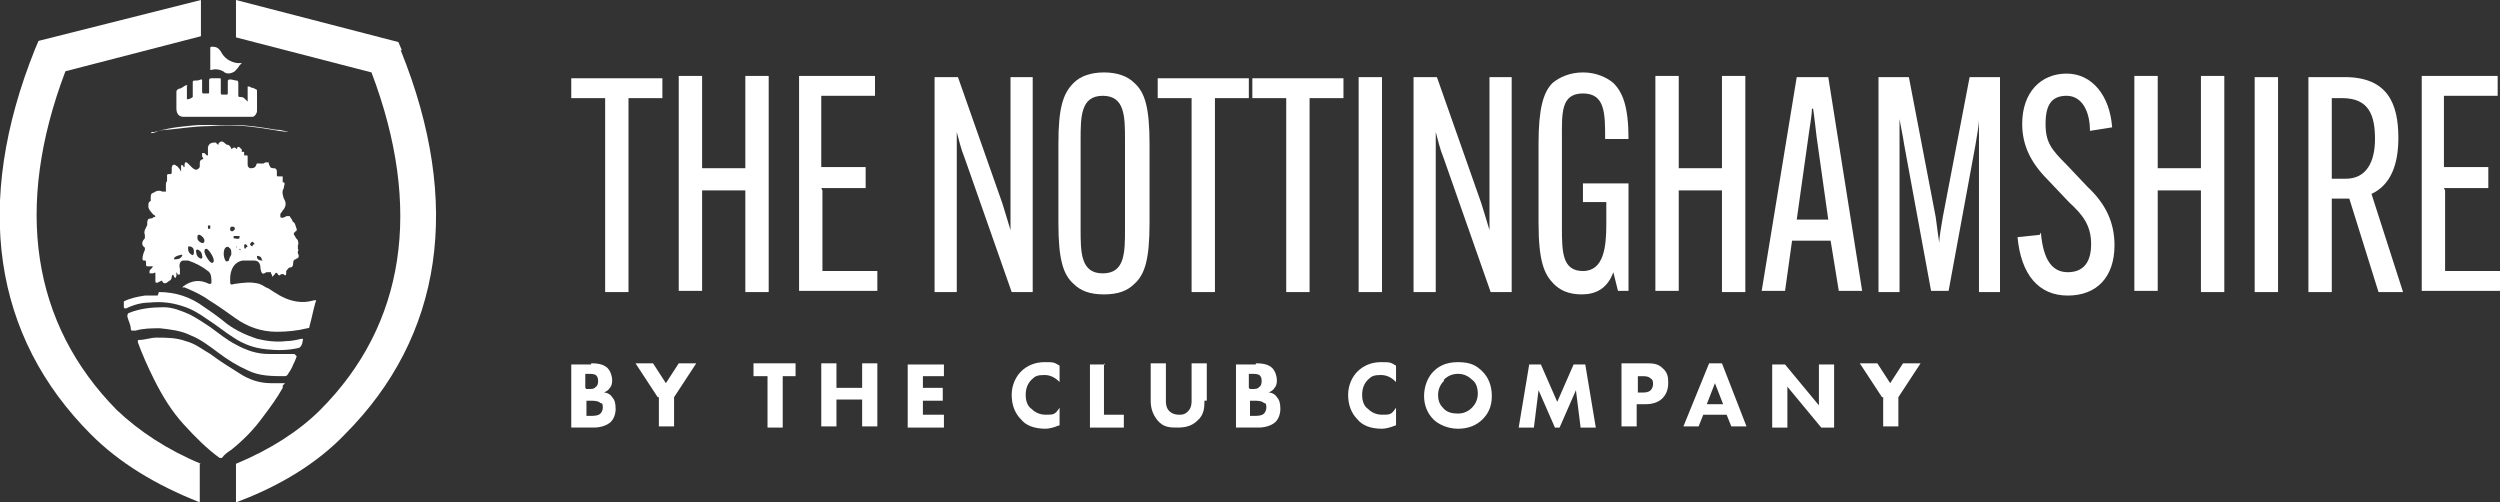
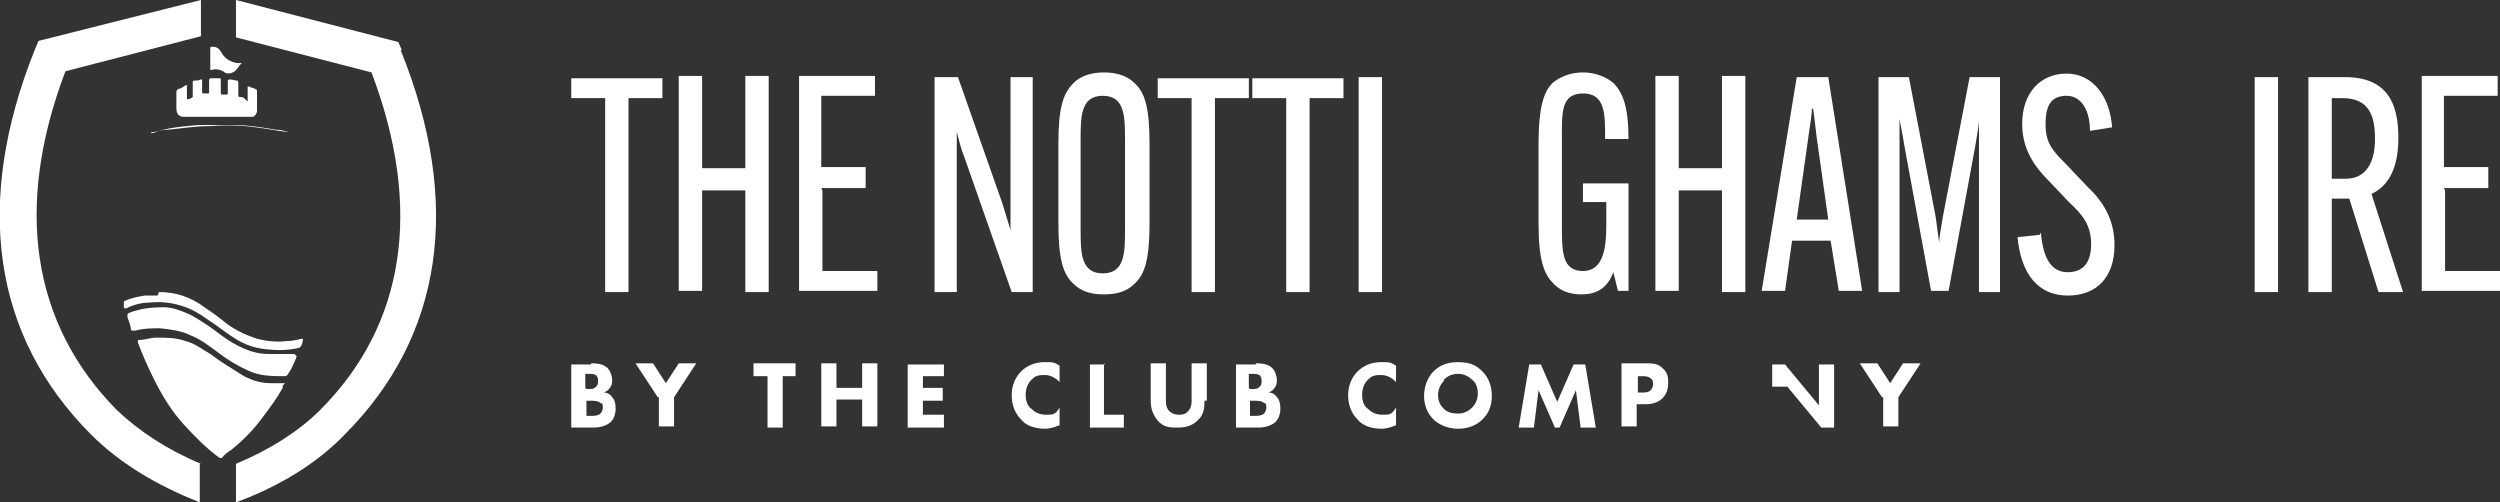
<svg xmlns="http://www.w3.org/2000/svg" id="Layer_2" version="1.1" viewBox="0 0 214 43">
  <rect x="0" y="0" width="214" height="43" fill="#333333" stroke="none" />
  <defs>
    <style>
      .st0 {
        fill: #fff;
      }
    </style>
  </defs>
  <g>
    <g>
      <path class="st0" d="M53.8,8.4v16.6s-2,0-2,0v-1.9s0-14.7,0-14.7h-2.9v-1.7h7.8v1.7h-2.9Z" />
      <path class="st0" d="M65.8,6.6v1.9s0,14.6,0,14.6v1.9s-2,0-2,0v-1.9s0-6.8,0-6.8h-3.7v8.6s-2,0-2,0v-1.9s0-14.6,0-14.6v-1.9s2,0,2,0v1.9s0,6,0,6h3.7v-7.9s2,0,2,0Z" />
      <path class="st0" d="M70.4,16.3v6.9h4.7v1.7h-6.7v-1.9s0-14.6,0-14.6v-1.9s6.5,0,6.5,0v1.7h-4.6v6.1h3.8v1.8h-3.8Z" />
      <path class="st0" d="M80,23V6.6s2,0,2,0l3.8,10.8c.3,1,.5,1.6.7,2.3h0c0-.7,0-1.7,0-2.4V6.6s1.9,0,1.9,0v1.9s0,14.6,0,14.6v1.9s-1.8,0-1.8,0l-4-11.4c-.4-1-.5-1.6-.7-2.3h0c0,.7,0,1.7,0,2.4v11.3s-1.9,0-1.9,0v-1.9Z" />
      <path class="st0" d="M91.9,24.3c-.9-.8-1.3-2.1-1.3-5.2v-6.8c0-3.1.4-4.3,1.3-5.2.6-.6,1.5-.9,2.6-.9s2,.3,2.6.9c.9.8,1.3,2.1,1.3,5.2v6.8c0,3.1-.4,4.4-1.3,5.2-.6.6-1.4.9-2.6.9s-2-.3-2.6-.9ZM96.3,19.6v-7.6c0-2,0-3.8-1.9-3.8s-1.9,1.8-1.9,3.8v7.6c0,2,0,3.8,1.9,3.8s1.9-1.8,1.9-3.8Z" />
      <path class="st0" d="M104,8.4v16.6s-2,0-2,0v-1.9s0-14.7,0-14.7h-2.9v-1.7h7.8v1.7h-2.9Z" />
      <path class="st0" d="M112.1,8.4v16.6s-2,0-2,0v-1.9s0-14.7,0-14.7h-2.9v-1.7h7.8v1.7h-2.9Z" />
      <path class="st0" d="M118.3,6.6v1.9s0,14.6,0,14.6v1.9s-2,0-2,0v-1.9s0-14.6,0-14.6v-1.9s2,0,2,0Z" />
-       <path class="st0" d="M121,23V6.6s2,0,2,0l3.8,10.8c.3,1,.5,1.6.7,2.3h0c0-.7,0-1.7,0-2.4V6.6s1.9,0,1.9,0v1.9s0,14.6,0,14.6v1.9s-1.8,0-1.8,0l-4-11.4c-.4-1-.5-1.6-.7-2.3h0c0,.7,0,1.7,0,2.4v11.3s-1.9,0-1.9,0v-1.9Z" />
      <path class="st0" d="M135.5,15.7h3.9v9.2h-.9l-.4-1.6h0c-.5,1.4-1.5,1.9-2.7,1.9s-1.9-.4-2.4-.9c-.8-.8-1.3-1.9-1.3-5.2v-6.8c0-3,.4-4.4,1.2-5.2.6-.5,1.5-.9,2.6-.9s2,.4,2.6.9c.8.8,1.3,2,1.3,4.8h0c0,0-2,0-2,0h0c0-2.2,0-3.9-1.9-3.9s-1.8,1.7-1.8,3.8v7.6c0,2.1,0,3.8,1.8,3.8s2-2.1,2-4v-1.9h-2v-1.8Z" />
      <path class="st0" d="M149.4,6.6v1.9s0,14.6,0,14.6v1.9s-2,0-2,0v-1.9s0-6.8,0-6.8h-3.7v8.6s-2,0-2,0v-1.9s0-14.6,0-14.6v-1.9s2,0,2,0v1.9s0,6,0,6h3.7v-7.9s2,0,2,0Z" />
      <path class="st0" d="M152.8,24.9h-2l3-18.3h2.7l2.9,18.3h-2l-.7-4.3h-3.3l-.6,4.3ZM153.7,18.8h2.8l-1-7.1c-.1-.8-.2-1.8-.3-2.4h-.1c0,.6-.2,1.6-.3,2.4l-1,7.1Z" />
      <path class="st0" d="M160.8,23V6.6s2.6,0,2.6,0l2.3,12c.1.7.2,1.6.3,2.2h0c0-.6.2-1.5.3-2.2l2.3-12h2.6v1.9s0,14.6,0,14.6v1.9s-1.8,0-1.8,0v-1.9s0-10.6,0-10.6c0-.7,0-1.6,0-2.3h0c0,.6-.2,1.5-.3,2.2l-2.3,12.5h-1.5l-2.3-12.5c-.1-.7-.3-1.6-.4-2.2h0c0,.6,0,1.6,0,2.3v12.5s-1.8,0-1.8,0v-1.9Z" />
      <path class="st0" d="M174.7,19.9c.2,2.4,1,3.4,2.3,3.4s2-.8,2-2.4-.7-2.5-1.9-3.6l-1.8-1.9c-1.5-1.5-2.2-3-2.2-4.8,0-2.7,1.6-4.3,3.8-4.3s3.7,1.9,3.9,4.6l-1.9.3c0-1.7-.7-3-2-3s-1.8.8-1.8,2.4.5,2.2,1.8,3.5l1.8,1.9c1.6,1.5,2.3,3.1,2.3,5,0,2.7-1.5,4.3-4,4.3s-4-1.8-4.3-5l1.9-.2Z" />
-       <path class="st0" d="M190.4,6.6v1.9s0,14.6,0,14.6v1.9s-2,0-2,0v-1.9s0-6.8,0-6.8h-3.7v8.6s-2,0-2,0v-1.9s0-14.6,0-14.6v-1.9s2,0,2,0v1.9s0,6,0,6h3.7v-7.9s2,0,2,0Z" />
      <path class="st0" d="M195,6.6v1.9s0,14.6,0,14.6v1.9s-2,0-2,0v-1.9s0-14.6,0-14.6v-1.9s2,0,2,0Z" />
      <path class="st0" d="M199.6,17v8s-2,0-2,0v-1.9s0-14.6,0-14.6v-1.9s3.1,0,3.1,0c3.7,0,4.6,2.3,4.6,5.2h0c0,2.2-.6,4-2.3,4.8l2.7,8.4h-2.1l-2.5-8h-1.5ZM199.6,15.3h1.2c1.8,0,2.5-1.5,2.5-3.4h0c0-2-.5-3.5-2.8-3.5h-.9v6.9Z" />
      <path class="st0" d="M209.3,16.3v6.9h4.7v1.7h-6.7v-1.9s0-14.6,0-14.6v-1.9s6.5,0,6.5,0v1.7h-4.6v6.1h3.8v1.8h-3.8Z" />
    </g>
    <g>
      <path class="st0" d="M50.6,31.1c.3,0,1,0,1.4.4.3.3.4.8.4,1s0,.5-.2.7c-.1.2-.3.3-.5.4.3,0,.6.2.7.4.2.2.3.5.3,1s-.2.9-.4,1.1c-.4.4-1.1.5-1.4.5h-2v-5.4h1.7ZM50.2,33.3h.2c.2,0,.5,0,.6-.2.1,0,.2-.2.2-.5s-.1-.4-.2-.5c-.2-.1-.4-.1-.7-.1h-.2v1.2ZM50.2,35.6h.3c.3,0,.7,0,.9-.2.1-.1.2-.3.2-.5s0-.4-.2-.4c-.2-.2-.6-.2-.9-.2h-.3v1.3Z" />
      <path class="st0" d="M56.3,34l-1.9-2.9h1.5l1.1,1.7,1.1-1.7h1.5l-1.9,2.9v2.5h-1.3v-2.5Z" />
      <path class="st0" d="M67,32.2v4.4h-1.3v-4.4h-1.2v-1.1h3.6v1.1h-1.2Z" />
      <path class="st0" d="M71.6,33.2h2.2v-2.1h1.3v5.4h-1.3v-2.3h-2.2v2.3h-1.3v-5.4h1.3v2.1Z" />
      <path class="st0" d="M80.8,32.2h-1.8v1h1.7v1.1h-1.7v1.2h1.8v1.1h-3.1v-5.4h3.1v1.1Z" />
      <path class="st0" d="M90.7,36.4c-.5.2-.9.3-1.2.3-1,0-1.7-.3-2.1-.8-.5-.5-.8-1.2-.8-2.1s.4-1.6.8-2c.5-.5,1.2-.8,2-.8s.8,0,1.3.3v1.4c-.3-.3-.7-.6-1.3-.6s-.8.1-1.1.4c-.3.3-.5.7-.5,1.3s.2,1,.5,1.2c.1.1.5.5,1.2.5s.8,0,1.2-.6v1.4Z" />
      <path class="st0" d="M94.5,31.1v4.4h1.7v1.1h-2.9v-5.4h1.3Z" />
      <path class="st0" d="M103.1,34.3c0,.5,0,1.2-.6,1.7-.5.5-1.1.6-1.7.6s-1.2,0-1.7-.6c-.5-.6-.6-1.2-.6-1.7v-3.2h1.3v3.2c0,.2,0,.6.3.9.2.2.5.3.8.3s.5,0,.8-.3c.3-.3.3-.7.3-.9v-3.2h1.3v3.2Z" />
      <path class="st0" d="M107.5,31.1c.3,0,1,0,1.4.4.3.3.4.8.4,1s0,.5-.2.7c-.1.2-.3.3-.5.4.3,0,.6.2.7.4.2.2.3.5.3,1s-.2.9-.4,1.1c-.4.4-1.1.5-1.4.5h-2v-5.4h1.7ZM107,33.3h.2c.2,0,.5,0,.6-.2.1,0,.2-.2.2-.5s-.1-.4-.2-.5c-.2-.1-.4-.1-.7-.1h-.2v1.2ZM107,35.6h.3c.3,0,.7,0,.9-.2.1-.1.2-.3.2-.5s0-.4-.2-.4c-.2-.2-.6-.2-.9-.2h-.3v1.3Z" />
      <path class="st0" d="M119.5,36.4c-.5.2-.9.3-1.2.3-1,0-1.7-.3-2.1-.8-.5-.5-.8-1.2-.8-2.1s.4-1.6.8-2c.5-.5,1.2-.8,2-.8s.8,0,1.3.3v1.4c-.3-.3-.7-.6-1.3-.6s-.8.1-1.1.4c-.3.3-.5.7-.5,1.3s.2,1,.5,1.2c.1.1.5.5,1.2.5s.8,0,1.2-.6v1.4Z" />
      <path class="st0" d="M126.9,31.8c.5.5.8,1.2.8,2.1s-.3,1.5-.8,2c-.5.5-1.2.8-2.1.8s-1.7-.4-2.1-.8c-.5-.5-.8-1.2-.8-2s.3-1.6.8-2.1c.4-.4,1-.8,2.1-.8s1.6.3,2.1.8ZM123.6,32.6c-.2.2-.5.6-.5,1.2s.2.9.5,1.2c.3.3.7.4,1.2.4s.9-.2,1.2-.5c.2-.2.5-.6.5-1.2s-.2-1-.5-1.2c-.3-.3-.7-.5-1.2-.5s-.9.2-1.2.5Z" />
      <path class="st0" d="M130,36.6l.9-5.4h1l1.4,3.2,1.4-3.2h1l.9,5.4h-1.3l-.4-3.2-1.4,3.2h-.4l-1.4-3.2-.4,3.2h-1.3Z" />
      <path class="st0" d="M140.9,31.1c.5,0,1,0,1.4.4.5.4.5.9.5,1.3,0,.7-.3,1.1-.5,1.3-.4.4-1,.5-1.4.5h-.8v1.9h-1.3v-5.4h1.9ZM140.2,33.6h.4c.2,0,.5,0,.7-.2.1-.1.2-.3.2-.5s0-.4-.2-.5c-.2-.2-.5-.2-.7-.2h-.4v1.5Z" />
-       <path class="st0" d="M147.9,35.5h-2.1l-.4,1h-1.3l2.2-5.4h1.1l2.1,5.4h-1.3l-.4-1ZM147.5,34.6l-.7-1.8-.7,1.8h1.3Z" />
-       <path class="st0" d="M151.7,36.6v-5.4h1.1l2.9,3.5v-3.5h1.3v5.4h-1.1l-2.9-3.5v3.5h-1.3Z" />
+       <path class="st0" d="M151.7,36.6v-5.4h1.1l2.9,3.5v-3.5h1.3v5.4h-1.1l-2.9-3.5h-1.3Z" />
      <path class="st0" d="M161.1,34l-1.9-2.9h1.5l1.1,1.7,1.1-1.7h1.5l-1.9,2.9v2.5h-1.3v-2.5Z" />
    </g>
  </g>
  <g>
    <g>
      <g>
        <path class="st0" d="M34.4,4.3l-.3-.7L20.2,0v3.2l11.6,3c4.4,11.6,2.9,21.6-4.4,28.9-1.8,1.8-4.3,3.4-7.2,4.6v3.3c3.8-1.4,7-3.4,9.3-5.8,8.4-8.4,10.1-19.8,4.8-32.9" />
        <path class="st0" d="M17.2,39.7c-2.9-1.2-5.3-2.8-7.2-4.6C2.7,27.7,1.2,17.7,5.6,6.1l11.6-3V0L3.3,3.5l-.3.7C-2.3,17.4-.6,28.8,7.8,37.2c2.4,2.4,5.5,4.3,9.3,5.8v-3.3Z" />
      </g>
      <path class="st0" d="M31.7,19.7" />
    </g>
-     <path class="st0" d="M15.6,24.6c0,0,0,0,.1-.1.7-.5,1.4-.6,2.2-.2.1,0,.2,0,.2-.1,0-.4,0-.8-.3-1-.5-.4-1.1-.7-1.7-.9-.1,0-.3,0-.4,0-.3,0-.4.4-.3.7,0,.1,0,.2,0,.3,0,0,0,.2,0,.2,0,0-.1,0-.2,0,0,0,0-.1-.1-.2,0,.1,0,.2,0,.3,0,0,0,.1-.1.2,0,0,0,0-.1-.1,0,0,0,0,0,0,0,0,0-.1-.1-.2,0,0-.1.1-.1.2,0,.2-.1.3-.3.4,0,0,0,0,0,0-.2.2-.4.2-.5,0,0-.1-.1-.1-.2,0,0,0-.1,0-.2.1-.2,0-.2,0-.2-.2,0-.2,0-.3,0-.5,0-.2,0-.2-.2-.1,0,0,0,0-.1,0,0,0-.1,0-.2,0,0,0,0-.2,0-.2,0-.1.2-.2.3-.4,0,0-.1,0-.2,0,0,0-.1,0-.2,0-.2,0-.2,0-.2-.3,0-.1,0-.2-.1-.2-.2,0-.2,0-.2-.2,0-.2.1-.5.2-.7,0,0,0-.2,0-.2,0,0,0,0,0,0-.3-.2-.3-.5,0-.8,0,0,0,0,0-.1,0,0,0-.1,0-.2-.1-.2,0-.5.1-.6,0,0,0-.1.1-.2,0,0,0-.2,0-.2,0-.3.1-.4.3-.4,0,0,.2,0,.2-.1,0,0,.2,0,.2-.1,0,0,0,0,0,0,0,0,0,0-.1-.1-.1,0-.2-.2-.3-.3-.1-.1-.2-.3-.2-.4,0-.3,0-.4.2-.5,0,0,0,0,0-.2,0-.3,0-.4.2-.5,0,0,.1,0,.2-.1.2-.1.4-.1.6,0,0,0,.2,0,.3,0,0-.1,0-.2,0-.3,0,0,0-.1,0-.2,0-.2,0-.3.1-.4,0,0,0-.1,0-.2,0,0,0-.1,0-.2,0-.2,0-.2.2-.2.2,0,.2,0,.2-.3,0,0,0-.1,0-.2,0-.3.2-.4.4-.2.1,0,.2.2.3.3,0,0,0,0,.1.2,0,0,0-.2,0-.2,0,0,0-.2,0-.3,0-.1.1-.1.2,0,0,0,0,0,0,.1,0,0,0,0,.1,0,0,0,0-.1,0-.2,0-.2.1-.3.3-.1,0,0,.2.2.3.3.3.3.5.3.7,0,0,0,0-.1,0-.2,0-.3,0-.4.3-.5,0,0,0-.1-.1-.2,0,0,0-.2,0-.3,0,0,.2,0,.2,0,0,0,.1.1.2.2,0,0,0,0,.1,0,0,0,0-.1,0-.2,0-.2,0-.3,0-.5.1-.4.4-.4.7-.4,0,0,0,.1.2.2,0,0,0,0,0-.1.2-.3.4-.2.6,0,0,0,.1.1.2.1.1,0,.2.1.3.3,0,.1,0,.1.1,0,.1-.1.2-.1.3,0,0,0,0,.1.1,0,0,0,0-.2.2-.1,0,0,.1.1.2.2,0,0,0,.1,0,.2,0,0,.1,0,.2,0,0,0,0,0,0,0,0,0,0,0,0,.1,0,0,0,0,0,0,0,0,0,.2,0,.2,0,0,.1,0,.2,0,.1,0,.1,0,.1.2,0,.2,0,.3,0,.5,0,.2,0,.3.2.4.2,0,.4,0,.5-.2.1-.3.1-.2.4-.2,0,0,.2,0,.2,0,0,0,.1,0,.2-.1.1,0,.2,0,.3,0,0,0,0,.2.1.3,0,.1.1.2.3.2.2,0,.2,0,.3.2,0,.1,0,.2,0,.3,0,.2,0,.2.2.2,0,0,.2,0,.3,0,0,.1,0,.2,0,.3,0,.1,0,.2,0,.2.2,0,.2.1.1.4,0,0,0,0,0,.1-.2.3-.1.6,0,.9.2.3.2.6,0,.9-.1.1-.2.3-.3.4,0,0,0,.2,0,.3,0,0,.2.1.3,0,0,0,.1,0,.2-.1.1,0,.2,0,.3,0,0,0,.1.2.2.3,0,0,0,.1.1.2.2.1.2.4.3.6,0,.1,0,.2-.1.2-.2.2-.2.2,0,.5,0,.1.2.2.2.3,0,.1.1.2,0,.4,0,.1,0,.2,0,.3,0,0,.1.1,0,.2,0,0,0,.1,0,.2.1.1.1.3,0,.4,0,0-.1,0-.2.1-.1,0-.2.1-.2.3,0,.3-.1.4-.3.4-.1,0-.2.2-.3.3,0,0,0,.1,0,.2,0,.2-.1.2-.2.1,0,0,0,0,0,0-.1-.1-.2,0-.3,0,0,0,0,0,0,0,0,.1-.1.1-.2,0-.1-.2-.2-.2-.3,0,0,0-.1.1-.2.2,0,0,0-.2-.1-.3,0,0,0-.1,0-.1,0,0-.1,0-.2,0,0,0-.2,0-.2,0-.3.2-.4.2-.5-.3,0-.5-.2-.7-.6-.7-.3,0-.6,0-.9,0-.7.1-1.1.7-1.1,1.6,0,.5,0,.5.4.4.7-.1,1.4-.2,2.1,0,.3.1.5.3.8.4.6.4,1.2.8,1.9,1,.7.2,1.3.2,2,0,.2,0,.2,0,.1.2-.2.7-.3,1.3-.5,2,0,.1,0,.2-.2.2-.8.2-1.7.3-2.6.3-1.3,0-2.5-.4-3.6-1.2-.7-.5-1.4-1-2.2-1.5-.7-.5-1.4-.8-2.1-1.1,0,0,0,0-.1,0ZM17.5,21.5c0,.3.4.9.6,1,.1,0,.2,0,.2-.2,0-.3-.4-.9-.6-1-.1,0-.2,0-.2.2ZM19.8,21.7c0-.2,0-.4-.2-.5,0-.1-.2-.1-.3,0-.2.2-.2.8,0,1.1,0,.1.2.1.3,0,0-.2.1-.3.2-.5ZM17.5,20.6c0-.2-.2-.4-.4-.5-.2,0-.2,0-.2.3,0,.2.3.4.4.4.1,0,.2,0,.2-.2ZM16.6,21.6c0-.2,0-.4-.3-.5,0,0-.1,0-.2,0,0,0,0,.1,0,.2,0,.2.1.4.3.5.1.1.2,0,.2-.2ZM17.3,21.9c0-.2-.1-.4-.3-.5-.1-.1-.3,0-.2.2,0,.2.1.4.3.5.1.1.3,0,.2-.2ZM18.2,20.5s0,0,0-.1c0-.3,0-.7,0-1,0,0,0,0,0,0,0,0,0,0,0,0,0,.3,0,.6,0,.9,0,0,0,0,0,.2ZM19.5,20c0-.1,0-.2,0-.3,0,0,0,0,0,0,0,0,0,0,0,0,0,.2,0,.5,0,.7,0,0,0,0,0,0,0,0,0,0,0,0,0-.1,0-.2,0-.3ZM15.6,21.8s0,0,0,0c-.1,0-.6.1-.7.3,0,0,0,.1,0,.1.3,0,.5,0,.7-.3ZM20.2,20.2c0,0-.2,0-.2,0,0,0,0,.1,0,.2.2,0,.3.1.5,0,0,0,0,0,0-.1,0,0,0,0,0-.1,0,0-.2,0-.2,0ZM22.4,22.3c.1,0,.1,0,0-.1,0-.2-.2-.3-.4-.3,0,0,0,0,0,0,0,0,0,0,0,.1,0,.2.2.3.4.3ZM19.9,19.8c0,0,.2-.1.2-.2,0-.1,0-.2-.2-.2-.1,0-.2,0-.2.2,0,.1,0,.2.2.2ZM21.6,21.1c0-.1.1-.2.2-.2,0,0-.1-.2-.2-.2,0,0-.1,0-.2.2,0,0,0,.1.2.2ZM21.2,21.1c0,0-.1-.2-.2-.2-.1,0-.1.1-.1.2,0,0,0,.2.1.2,0,0,0-.1.2-.2ZM17.8,19.3h0c0,0,0,.1,0,.2,0,0,0,.1.1.1,0,0,.1,0,.1-.1,0,0,0-.1,0-.2ZM20.6,21.4c0,0,0-.1-.1-.1,0,0,0,0,0,.1,0,0,0,0,0,0,0,0,0,0,.1,0ZM20.3,21.2c0,0,0-.1-.1-.1,0,0,0,0,0,0,0,0,0,.1,0,.1,0,0,0,0,.1-.1Z" />
    <path class="st0" d="M24.2,33c0,0,0,.1,0,.2-.5.9-1.1,1.7-1.7,2.5-.8,1.1-1.7,2-2.7,2.8-.3.2-.6.4-.8.7,0,0-.1,0-.2,0-1.1-.8-2.1-1.8-3.1-2.9-1-1.1-1.8-2.4-2.5-3.8-.5-1-1-2.1-1.4-3.2,0-.2,0-.2.1-.2.5,0,1-.2,1.5-.2.8,0,1.7,0,2.5.3.8.2,1.4.7,2.1,1.1.8.6,1.6,1.1,2.4,1.6.9.6,1.8.9,2.8.9.3,0,.6,0,1,0,0,0,.1,0,.2,0Z" />
    <path class="st0" d="M25.4,30.5c-.1.3-.2.5-.3.7-.1.3-.3.6-.5.9,0,0-.1.1-.2.1-1.1,0-2.2,0-3.2-.5-.9-.4-1.7-.9-2.5-1.5-.8-.6-1.6-1.2-2.4-1.5-.8-.4-1.7-.5-2.6-.6-.7,0-1.4,0-2.1.2,0,0-.1,0-.2,0-.1,0-.2,0-.2-.1,0-.4-.2-.7-.3-1.1,0-.1,0-.2.1-.3,1-.4,2-.5,3-.5.8,0,1.5.3,2.2.6.6.3,1.2.7,1.8,1.1.7.5,1.4,1.1,2.2,1.5.9.5,1.8.8,2.8.8.7,0,1.4,0,2.1,0,0,0,0,0,.1,0Z" />
    <path class="st0" d="M21.2,8.7v-1.3c.1,0,.2,0,.3.1.2,0,.3.1.5.2,0,0,0,.1,0,.2,0,.5,0,1.1,0,1.6,0,.2-.2.5-.4.5-.1,0-.2,0-.3,0-1.9,0-3.7,0-5.6,0-.4,0-.6-.3-.6-.7,0-.5,0-.9,0-1.4,0-.1,0-.2.2-.3.2,0,.4-.2.6-.3.1,0,.2,0,.1.1,0,.3,0,.6,0,.9,0,0,0,.1,0,.2.2,0,.4-.1.5-.2,0,0,0,0,0-.2,0-.3,0-.6,0-1,0-.1,0-.2.1-.2.2,0,.4,0,.6-.1.1,0,.1,0,.1.1,0,.3,0,.6,0,.9,0,.1,0,.2.1.2.1,0,.2,0,.4,0,.1,0,.1,0,.1-.2,0-.3,0-.6,0-.9,0-.1,0-.2.2-.2.2,0,.5,0,.7,0,.1,0,.1,0,.1.2,0,.3,0,.6,0,1,0,.1,0,.2.1.2.1,0,.3,0,.4,0,0,0,.1,0,.1-.1,0-.3,0-.6,0-1,0-.1,0-.2.2-.2.2,0,.4.1.6.1,0,0,.1,0,.1.2,0,.3,0,.6,0,1,0,.1,0,.2.1.2.1,0,.3,0,.4.1Z" />
    <path class="st0" d="M13.6,25c1.4,0,2.7.4,3.9,1.3.6.4,1.3.9,1.9,1.4.8.6,1.7,1,2.6,1.3.8.2,1.7.3,2.5.2.4,0,.9-.1,1.3-.2.1,0,.2,0,.1.2,0,.2-.1.4-.2.5,0,0-.1.1-.2.1-.9.2-1.8.2-2.7.1-1-.1-1.9-.4-2.8-1-.8-.5-1.5-1.1-2.3-1.6-.7-.5-1.4-.9-2.1-1.1-.9-.3-1.8-.4-2.8-.3-.7,0-1.4.2-2,.5-.1,0-.2,0-.2-.1,0-.1,0-.2,0-.3,0-.1,0-.2,0-.2.6-.3,1.2-.4,1.8-.5.4,0,.7,0,1.1,0Z" />
    <path class="st0" d="M12.9,11.4c.2,0,.5-.1.7-.2,1.1-.3,2.2-.4,3.4-.5,1,0,2,0,3,0,1.2,0,2.4.2,3.6.4.4,0,.7.1,1.1.2,0,0,0,0,.1,0,0,0,0,0,0,0,0,0,0,0,0,0,0,0-.1,0-.2,0-.9-.1-1.8-.3-2.7-.4-1.4-.2-2.7-.2-4.1-.1-1.1,0-2.3.2-3.4.3-.4,0-.8.1-1.2.2,0,0-.2,0-.2,0,0,0,0,0,0,0Z" />
    <path class="st0" d="M20.5,5.6c-.1.2-.3.4-.4.5-.3.2-.7.3-1,0-.4-.2-.7-.2-1.1-.1,0,0,0,0,0,0,0,0,0,0,0,0,0,0,0,0,0-.2,0-.5,0-1,0-1.6,0-.2,0-.2.2-.2.3,0,.5.1.7.4.3.6.8.9,1.4,1,.1,0,.2,0,.4,0Z" />
  </g>
</svg>